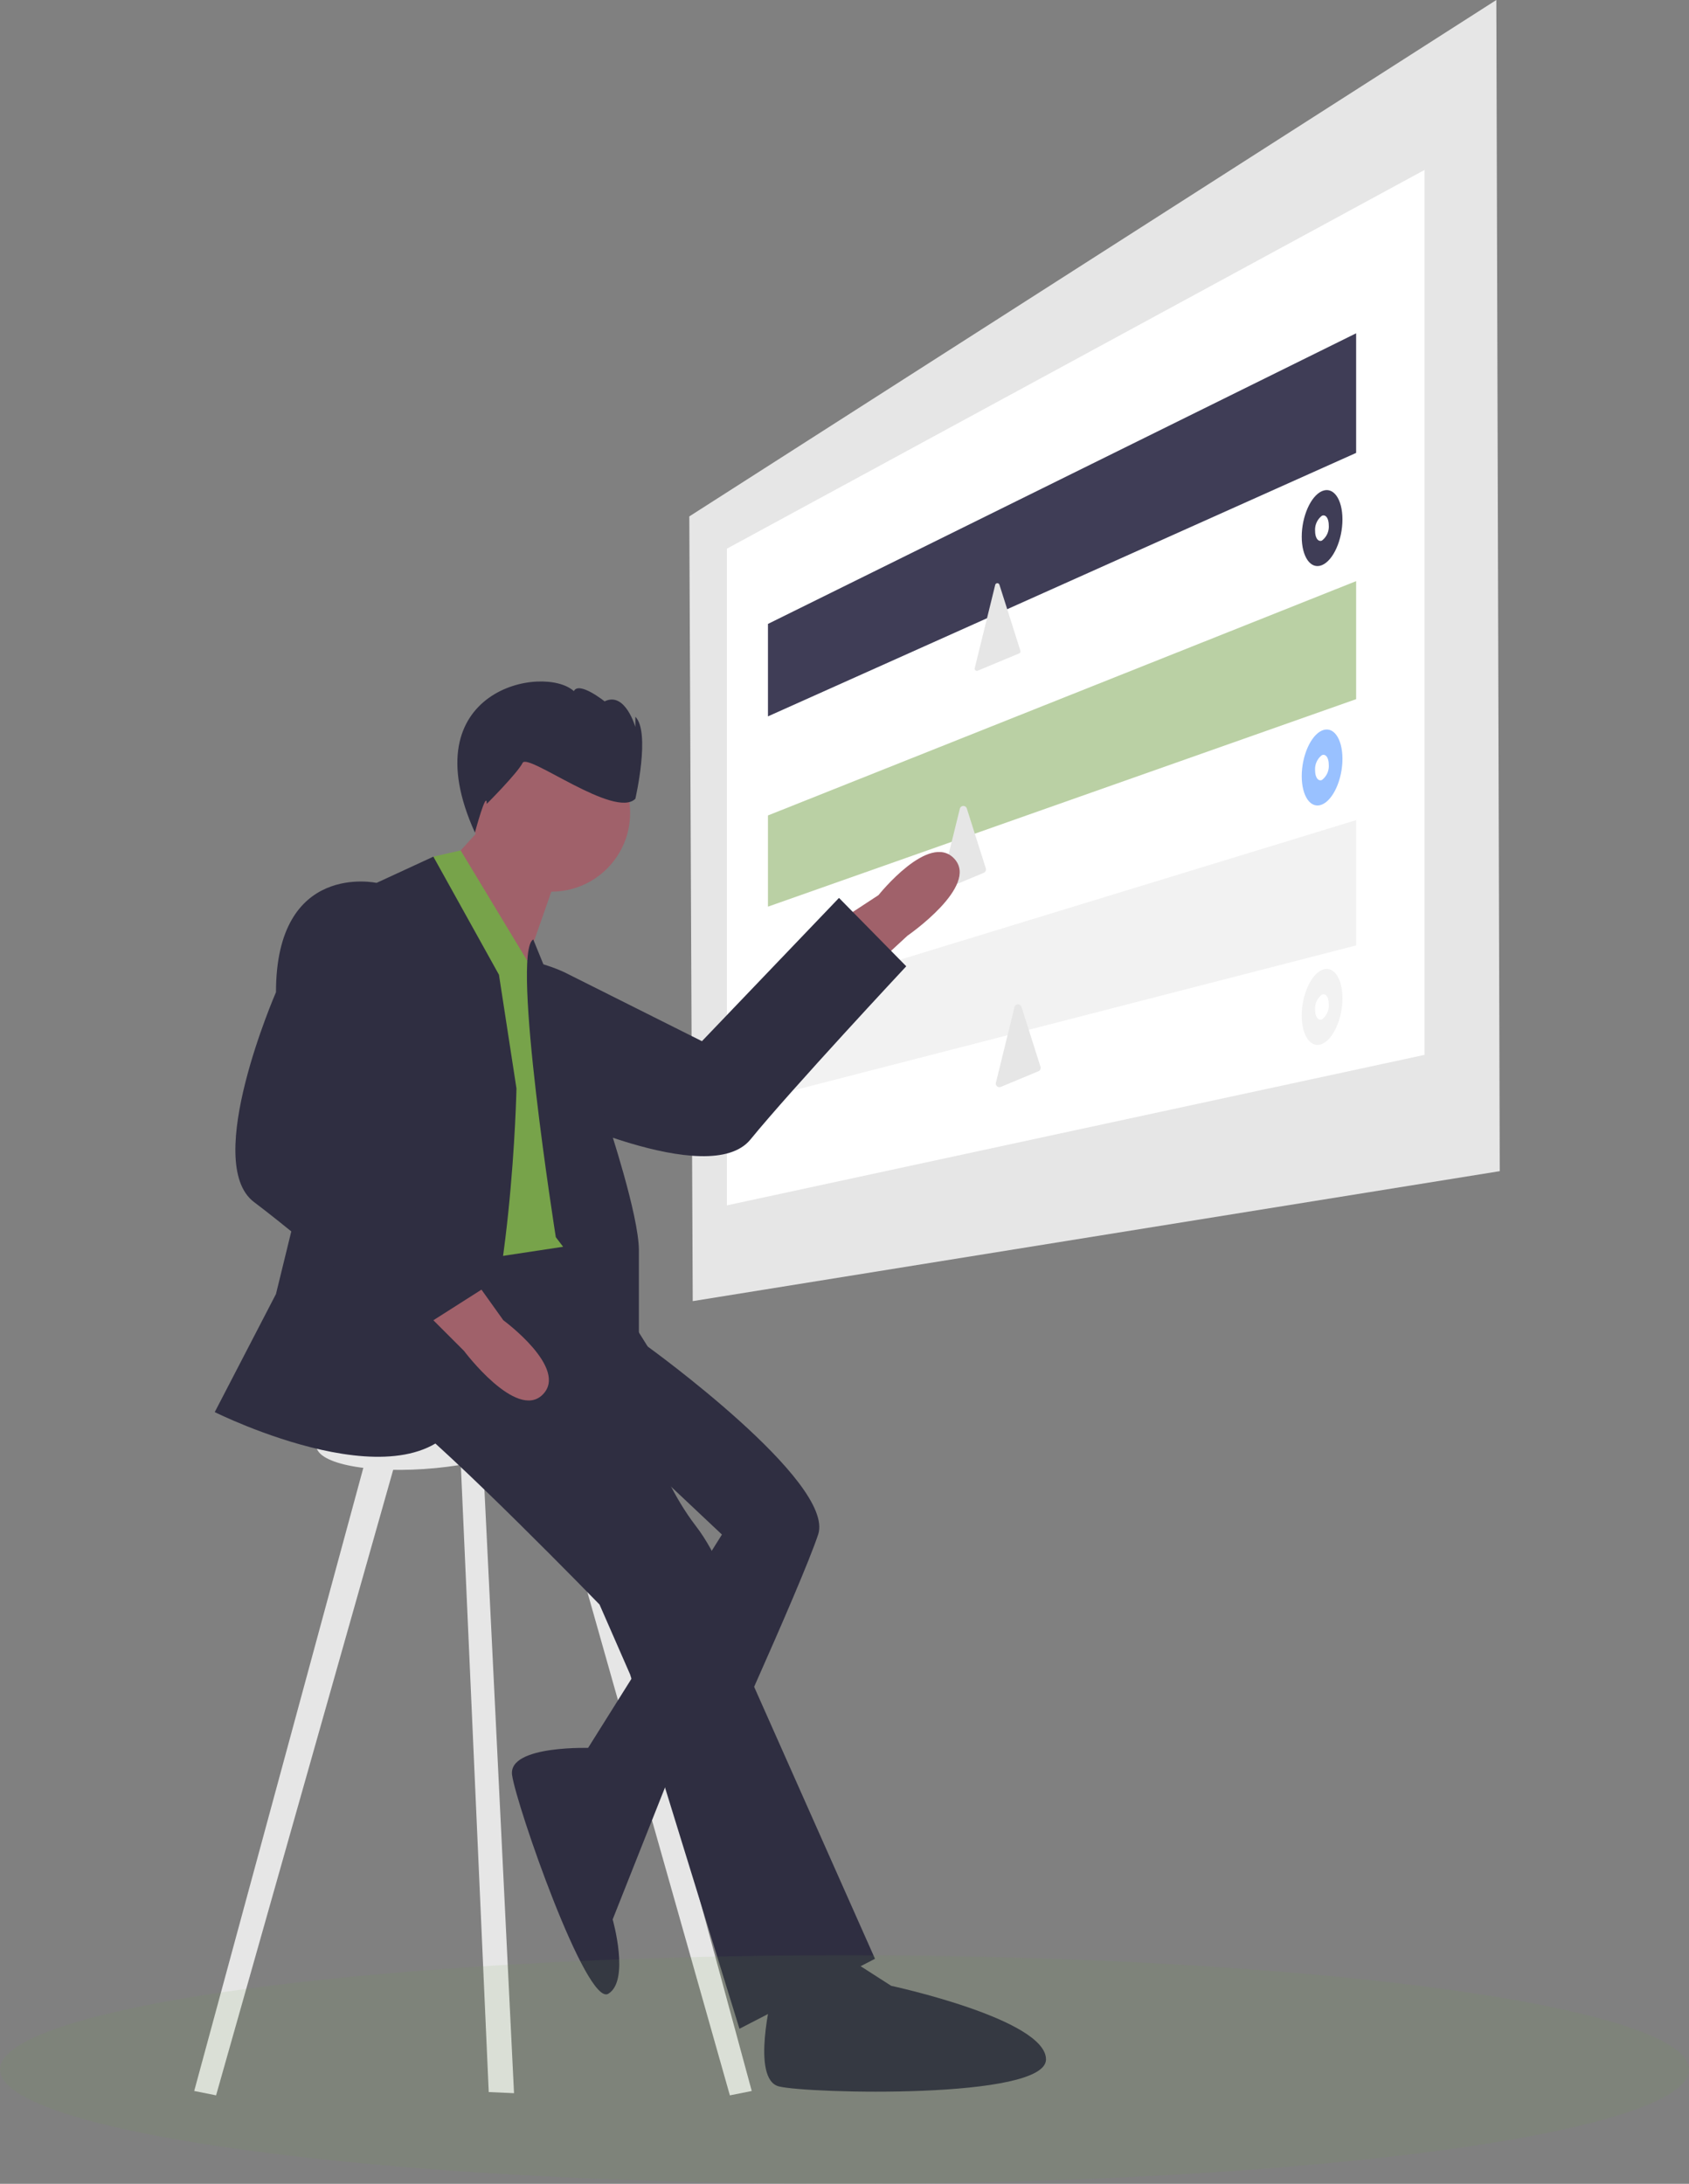
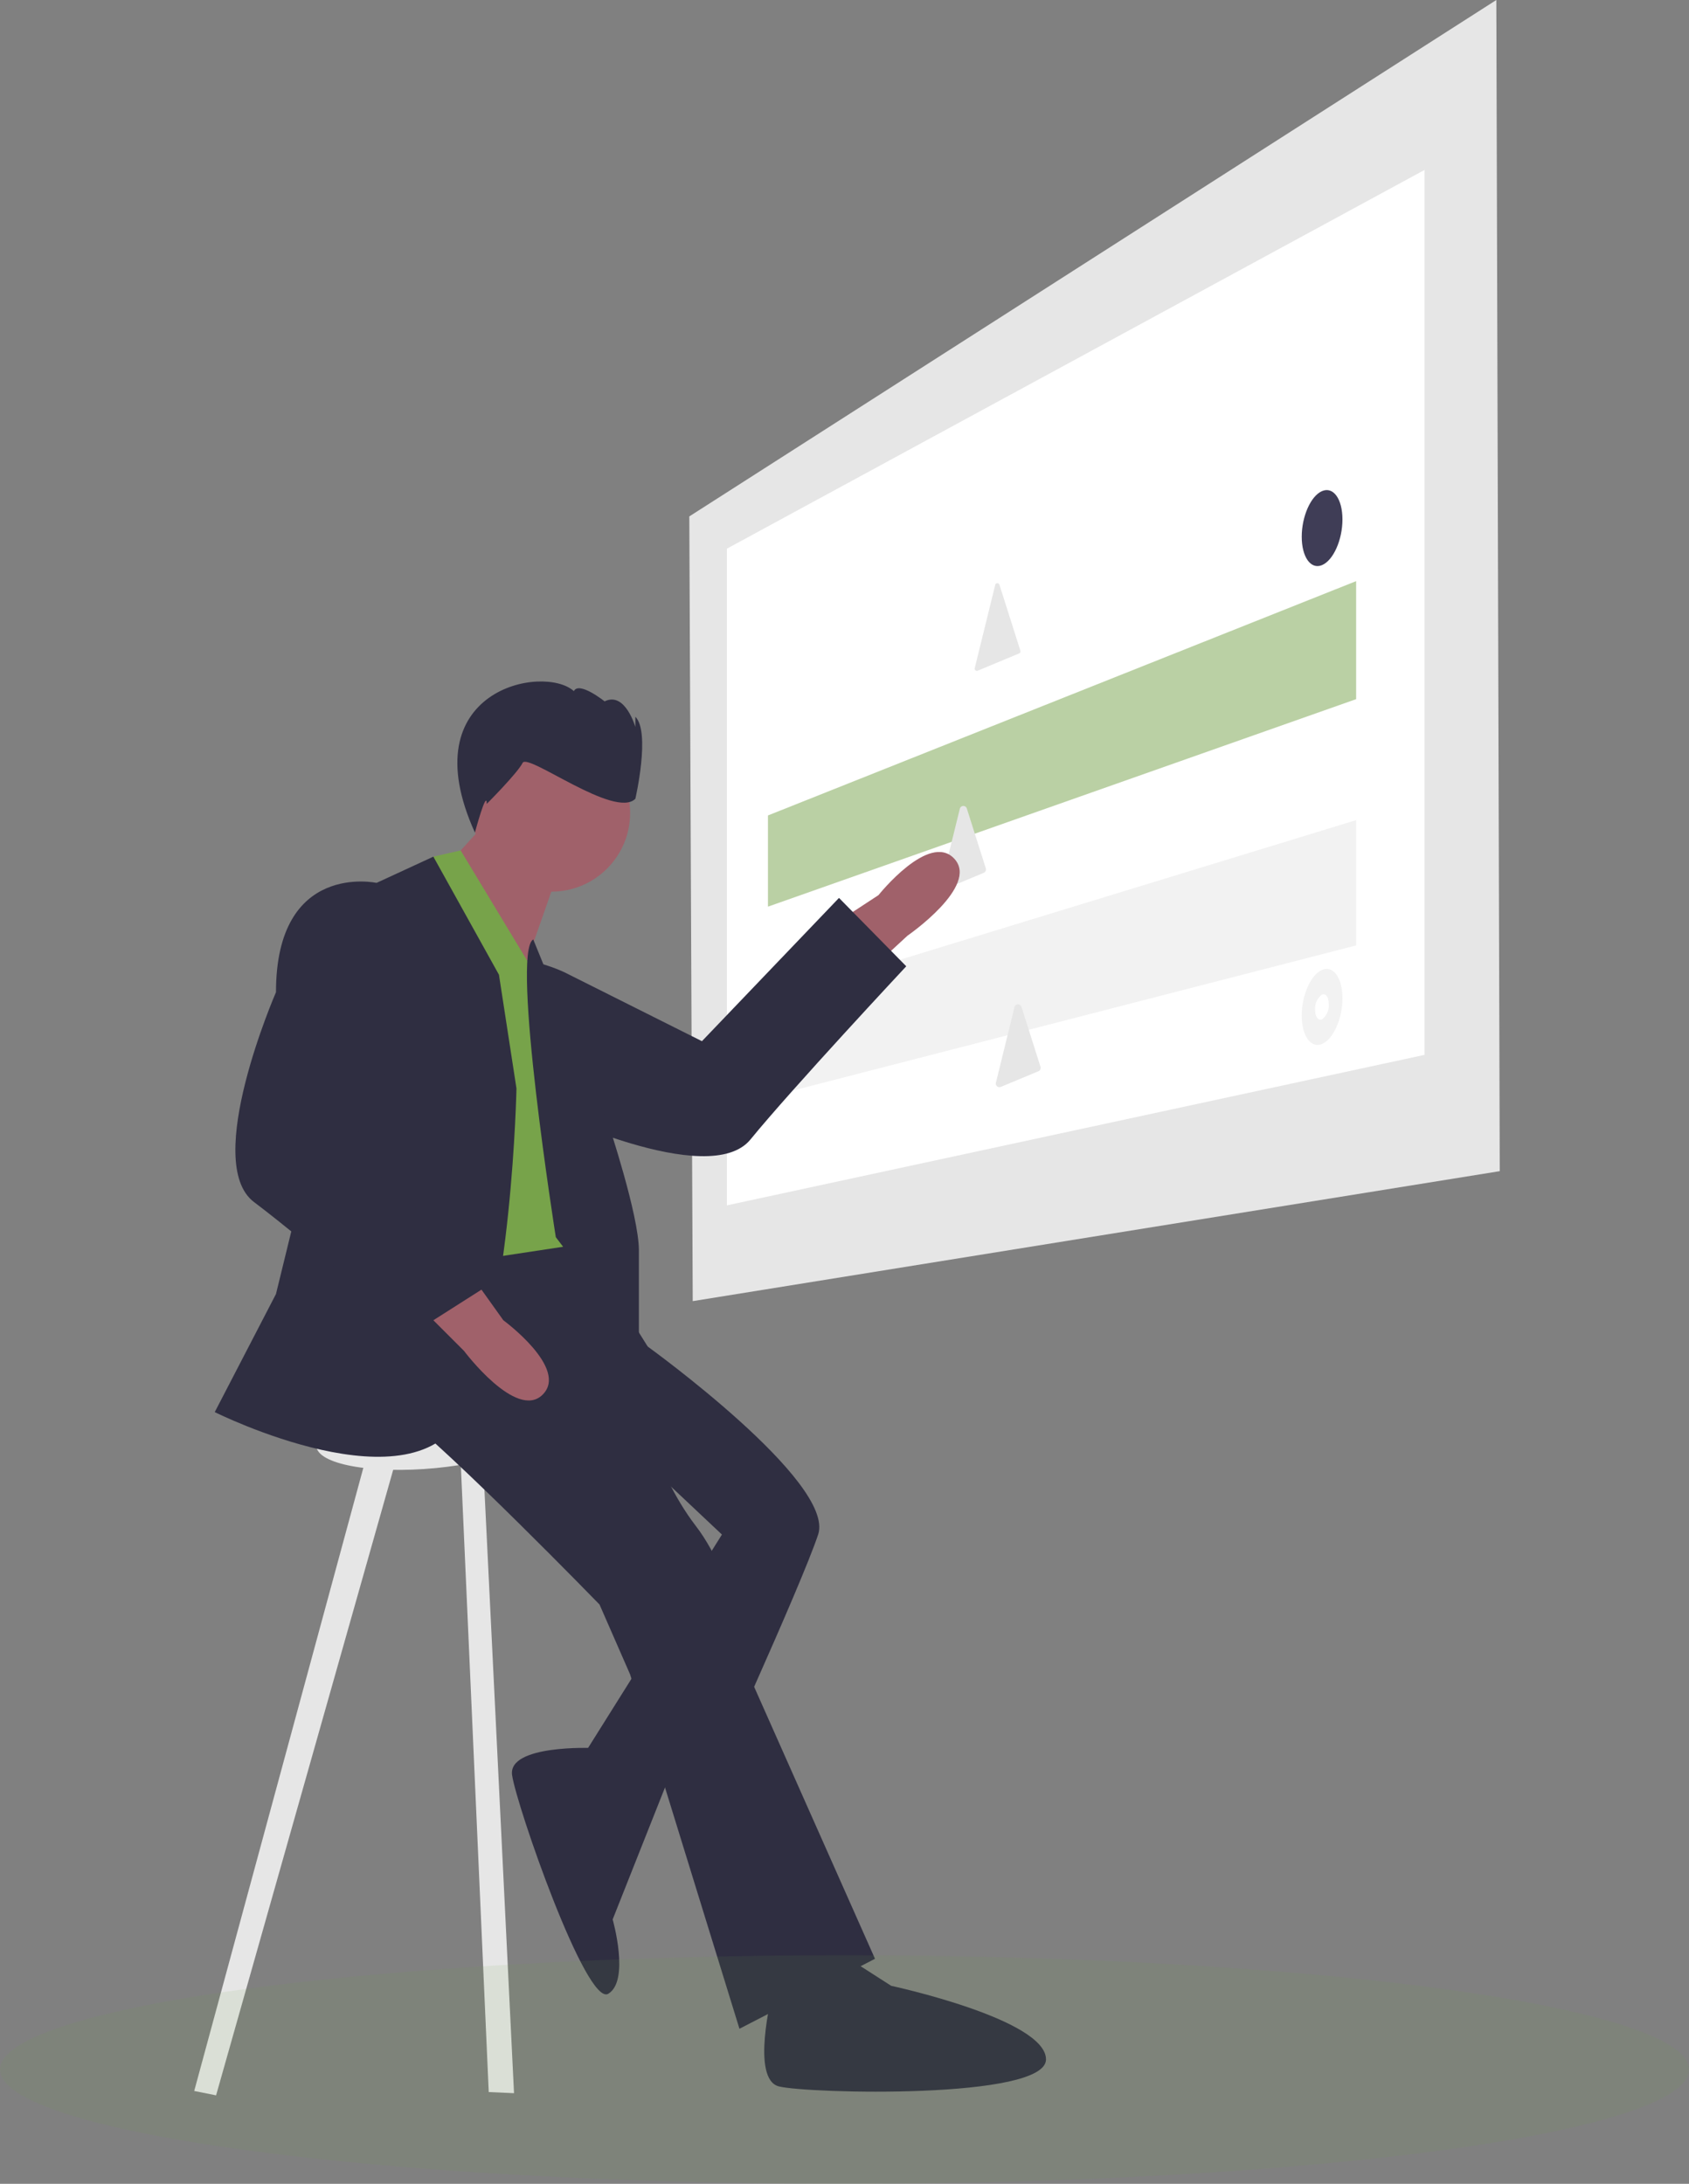
<svg xmlns="http://www.w3.org/2000/svg" width="300.691" height="388.698" viewBox="0 0 300.691 388.698">
  <rect x="0" y="0" width="300.691" height="388.698" fill="#808080" stroke="none" />
  <defs>
    <style>
      .cls-1 {
        fill: #e6e6e6;
      }

      .cls-2 {
        fill: #fff;
      }

      .cls-3 {
        fill: #3f3d56;
      }

      .cls-10, .cls-4, .cls-9 {
        fill: #77a34a;
      }

      .cls-4 {
        opacity: 0.5;
      }

      .cls-5 {
        fill: #f2f2f2;
      }

      .cls-6 {
        fill: #0065ff;
        opacity: 0.4;
      }

      .cls-7 {
        fill: #a0616a;
      }

      .cls-8 {
        fill: #2f2e41;
      }

      .cls-10 {
        opacity: 0.1;
      }
    </style>
  </defs>
  <g id="cms-hero-img" transform="translate(1830.259 -9444)">
    <path id="Path_177" data-name="Path 177" class="cls-1" d="M596.3,208.457,452.627,231.591l-.609-139.674L595.691,0Z" transform="translate(-2159.56 9444)" />
    <path id="Path_178" data-name="Path 178" class="cls-2" d="M587.218,207.236,463.026,234.022V117.136L587.218,49.73Z" transform="translate(-2163.871 9424.521)" />
-     <path id="Path_179" data-name="Path 179" class="cls-3" d="M579.746,118.807,475.035,165.7V149.246L579.746,97.517Z" transform="translate(-2168.574 9405.806)" />
    <path id="Path_180" data-name="Path 180" class="cls-4" d="M579.746,191.042,475.035,227.974V211.741l104.711-41.706Z" transform="translate(-2168.574 9377.402)" />
    <path id="Path_181" data-name="Path 181" class="cls-1" d="M695.18,313.984a.392.392,0,0,1,.755-.025l1.7,5.343,2.031,6.4a.392.392,0,0,1-.223.481l-3.925,1.635-3.449,1.437a.392.392,0,0,1-.532-.456l1.887-7.663Z" transform="translate(-2348.265 9234.122)" />
    <path id="Path_182" data-name="Path 182" class="cls-1" d="M685.042,379.35a.647.647,0,0,1,1.246-.041l1.421,4.479,1.96,6.178a.647.647,0,0,1-.368.793l-3.709,1.546-2.983,1.243a.647.647,0,0,1-.878-.753l1.766-7.172Z" transform="translate(-2344.424 9208.597)" />
    <path id="Path_183" data-name="Path 183" class="cls-5" d="M579.746,262.263,475.035,289.236V272l104.711-32.039Z" transform="translate(-2168.574 9350.015)" />
    <path id="Path_184" data-name="Path 184" class="cls-3" d="M794.493,291.661c0,3.666-1.643,7.312-3.653,8.136-1.993.817-3.595-1.452-3.595-5.06s1.6-7.237,3.595-8.111C792.85,285.743,794.493,287.994,794.493,291.661Z" transform="translate(-2385.757 9244.795)" />
-     <path id="Path_185" data-name="Path 185" class="cls-2" d="M793.592,295.6a3.107,3.107,0,0,1-1.218,2.724c-.67.281-1.211-.477-1.211-1.693a3.119,3.119,0,0,1,1.211-2.721C793.046,293.618,793.592,294.374,793.592,295.6Z" transform="translate(-2387.292 9241.893)" />
-     <path id="Path_186" data-name="Path 186" class="cls-6" d="M794.493,361.712c0,3.667-1.643,7.312-3.653,8.136-1.993.817-3.595-1.452-3.595-5.06s1.6-7.237,3.595-8.111C792.85,355.794,794.493,358.045,794.493,361.712Z" transform="translate(-2385.757 9217.357)" />
    <path id="Path_187" data-name="Path 187" class="cls-2" d="M793.592,365.648a3.107,3.107,0,0,1-1.218,2.724c-.67.281-1.211-.477-1.211-1.693a3.119,3.119,0,0,1,1.211-2.721C793.046,363.669,793.592,364.426,793.592,365.648Z" transform="translate(-2387.292 9214.456)" />
    <path id="Path_188" data-name="Path 188" class="cls-5" d="M794.493,431.763c0,3.666-1.643,7.312-3.653,8.136-1.993.817-3.595-1.452-3.595-5.06s1.6-7.237,3.595-8.111C792.85,425.846,794.493,428.1,794.493,431.763Z" transform="translate(-2385.757 9189.921)" />
    <path id="Path_189" data-name="Path 189" class="cls-2" d="M793.592,435.7a3.107,3.107,0,0,1-1.218,2.724c-.67.281-1.211-.477-1.211-1.693a3.119,3.119,0,0,1,1.211-2.721C793.046,433.721,793.592,434.477,793.592,435.7Z" transform="translate(-2387.292 9187.02)" />
    <path id="Path_190" data-name="Path 190" class="cls-1" d="M701.042,437.4a.648.648,0,0,1,1.246-.041l1.421,4.479,1.96,6.178a.648.648,0,0,1-.368.794l-3.709,1.546-2.983,1.243a.648.648,0,0,1-.878-.753l1.766-7.172Z" transform="translate(-2350.69 9185.861)" />
    <path id="Path_191" data-name="Path 191" class="cls-7" d="M659.275,412.444l5.665-5.225s12.822-8.832,8.343-13.687S659.777,400,659.777,400l-5.6,3.669Z" transform="translate(-2333.638 9203.323)" />
    <path id="Path_192" data-name="Path 192" class="cls-8" d="M537.087,420.137l-3.3,4.541s-4.611,17.733,18.723,18.675c0,0,29.8,14.447,37.179,5.4s27.733-30.823,27.733-30.823l-11.974-12.169-24.4,25.5L557.373,419.4S545.179,412.673,537.087,420.137Z" transform="translate(-2286.341 9198.061)" />
    <path id="Path_193" data-name="Path 193" class="cls-1" d="M338.031,424.679l-30.9,113.83,3.892.779L343.48,424.679Z" transform="translate(-2102.814 9277.667)" />
-     <path id="Path_194" data-name="Path 194" class="cls-1" d="M415.985,424.679l30.9,113.83-3.892.779L410.536,424.679Z" transform="translate(-2143.313 9277.667)" />
    <path id="Path_195" data-name="Path 195" class="cls-1" d="M384.8,419.837l5.181,116.356,4.5.2L388.688,418.28Z" transform="translate(-2133.23 9280.174)" />
    <path id="Path_196" data-name="Path 196" class="cls-1" d="M538.767,558.054c0,2.951-8.079,6.119-18.683,7.137-11.381,1.093-21.238-.681-21.238-4.036s9.857-6.66,21.238-7.336C530.687,553.19,538.767,555.1,538.767,558.054Z" transform="translate(-2272.8 9140.117)" />
    <path id="Path_197" data-name="Path 197" class="cls-8" d="M580.518,528.053,588.3,533.5s33.474,24.132,30.36,33.474-20.24,46.708-20.24,46.708l-21.8-7.006,24.911-39.7L588.3,554.52,581.3,537.394Z" transform="translate(-2303.265 9150.163)" />
    <path id="Path_198" data-name="Path 198" class="cls-8" d="M527.187,503.19s-15.569,24.132-6.228,31.138,35.809,34.252,35.809,34.252l5.449,12.455,19.461,63.055,24.132-12.455-21.8-49.042s-2.336-17.9-10.12-28.025S563,529.658,563,529.658l2.336-7.006-13.938-22.3Z" transform="translate(-2280.293 9161.013)" />
    <path id="Path_199" data-name="Path 199" class="cls-8" d="M584.455,658.726l-13.992-4.258s-15.109-.623-14.33,4.827,13.234,41.258,17.126,38.923.779-13.234.779-13.234Z" transform="translate(-2295.226 9100.657)" />
    <path id="Path_200" data-name="Path 200" class="cls-7" d="M390.66,237.21l-7.784,8.563,12.455,20.24,5.45-15.569Z" transform="translate(-2132.479 9351.092)" />
    <path id="Path_201" data-name="Path 201" class="cls-9" d="M550.8,414.779l-13.826-22.9-4.857,1.1v7.784l-1.557,65.391,25.689-3.892S557.8,420.228,550.8,414.779Z" transform="translate(-2285.221 9203.495)" />
    <path id="Path_202" data-name="Path 202" class="cls-8" d="M519.735,414.708l-11.677-21.018-10.12,4.671-17.9,73.175-10.9,21.018s35.809,17.9,44.372,0,9.342-57.606,9.342-57.606Z" transform="translate(-2261.165 9202.787)" />
    <path id="Path_203" data-name="Path 203" class="cls-8" d="M504.971,404.325l-4.671-3.114s-17.9-3.892-17.9,19.461c0,0-13.234,30.36-3.892,37.366s31.917,26.468,31.917,26.468L522.1,472.05,495.629,448.7l10.9-24.132S512.755,412.109,504.971,404.325Z" transform="translate(-2263.526 9199.935)" />
    <path id="Path_204" data-name="Path 204" class="cls-7" d="M533.118,525.825l5.449,5.449s9.341,12.455,14.012,7.785-7.006-13.234-7.006-13.234l-3.892-5.449Z" transform="translate(-2286.224 9153.169)" />
    <path id="Path_205" data-name="Path 205" class="cls-8" d="M561.622,417.907l13.358,32.754s5.449,16.348,5.449,22.575v17.126L565.638,470.9S557.6,420.184,561.622,417.907Z" transform="translate(-2296.948 9193.304)" />
    <path id="Path_206" data-name="Path 206" class="cls-8" d="M631.353,721.293s-3.856,15.184,1.2,16.469,47.529,2.373,47.555-4.8-27.562-13.106-27.562-13.106l-10.192-6.54Z" transform="translate(-2324.148 9077.602)" />
    <circle id="Ellipse_75" data-name="Ellipse 75" class="cls-7" cx="14.012" cy="14.012" r="14.012" transform="translate(-1746.1 9574.682)" />
    <path id="Path_207" data-name="Path 207" class="cls-8" d="M571.827,363.317s2.737-11.86,0-14.6v1.825s-1.825-6.386-5.474-4.562c0,0-4.561-3.649-5.474-1.825-5.368-4.853-29.171-.3-17.617,25.178,0,0,2.107-7.844,2.107-5.107,0,0,5.474-5.474,6.386-7.3S568.177,366.966,571.827,363.317Z" transform="translate(-2288.973 9222.858)" />
    <ellipse id="Ellipse_121" data-name="Ellipse 121" class="cls-10" cx="150.345" cy="20.338" rx="150.345" ry="20.338" transform="translate(-1830.259 9792.021)" />
  </g>
</svg>